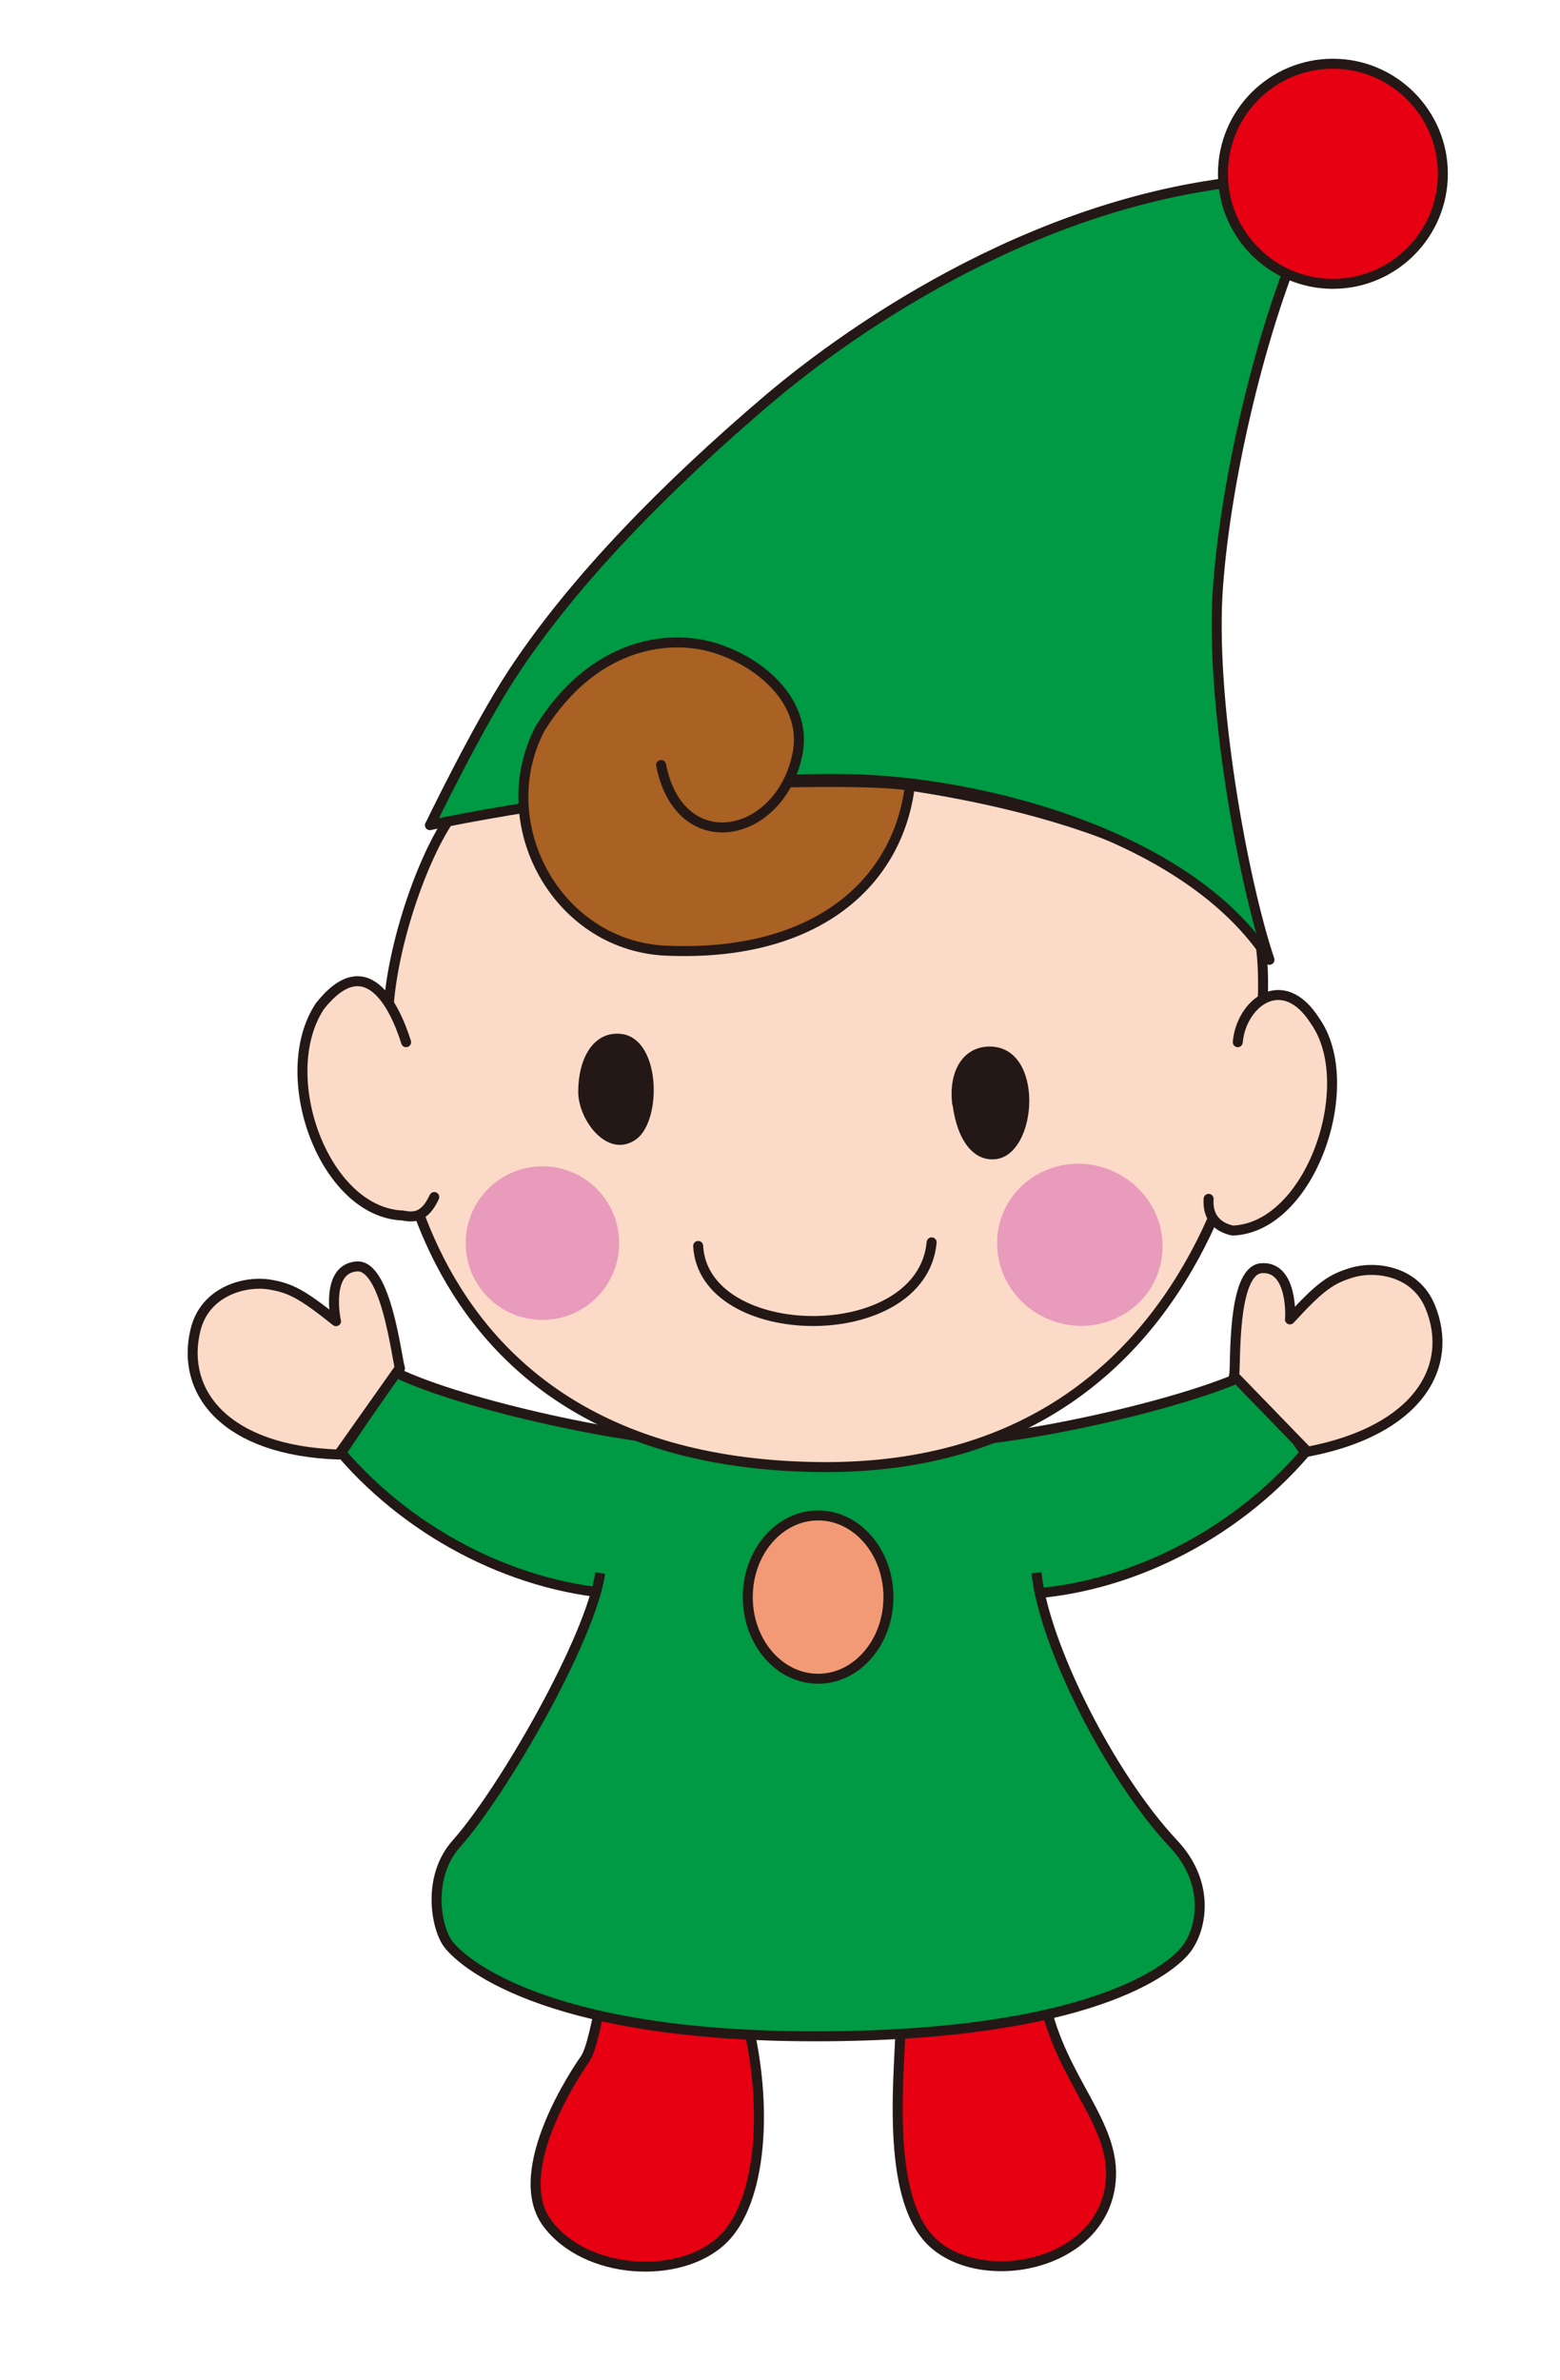
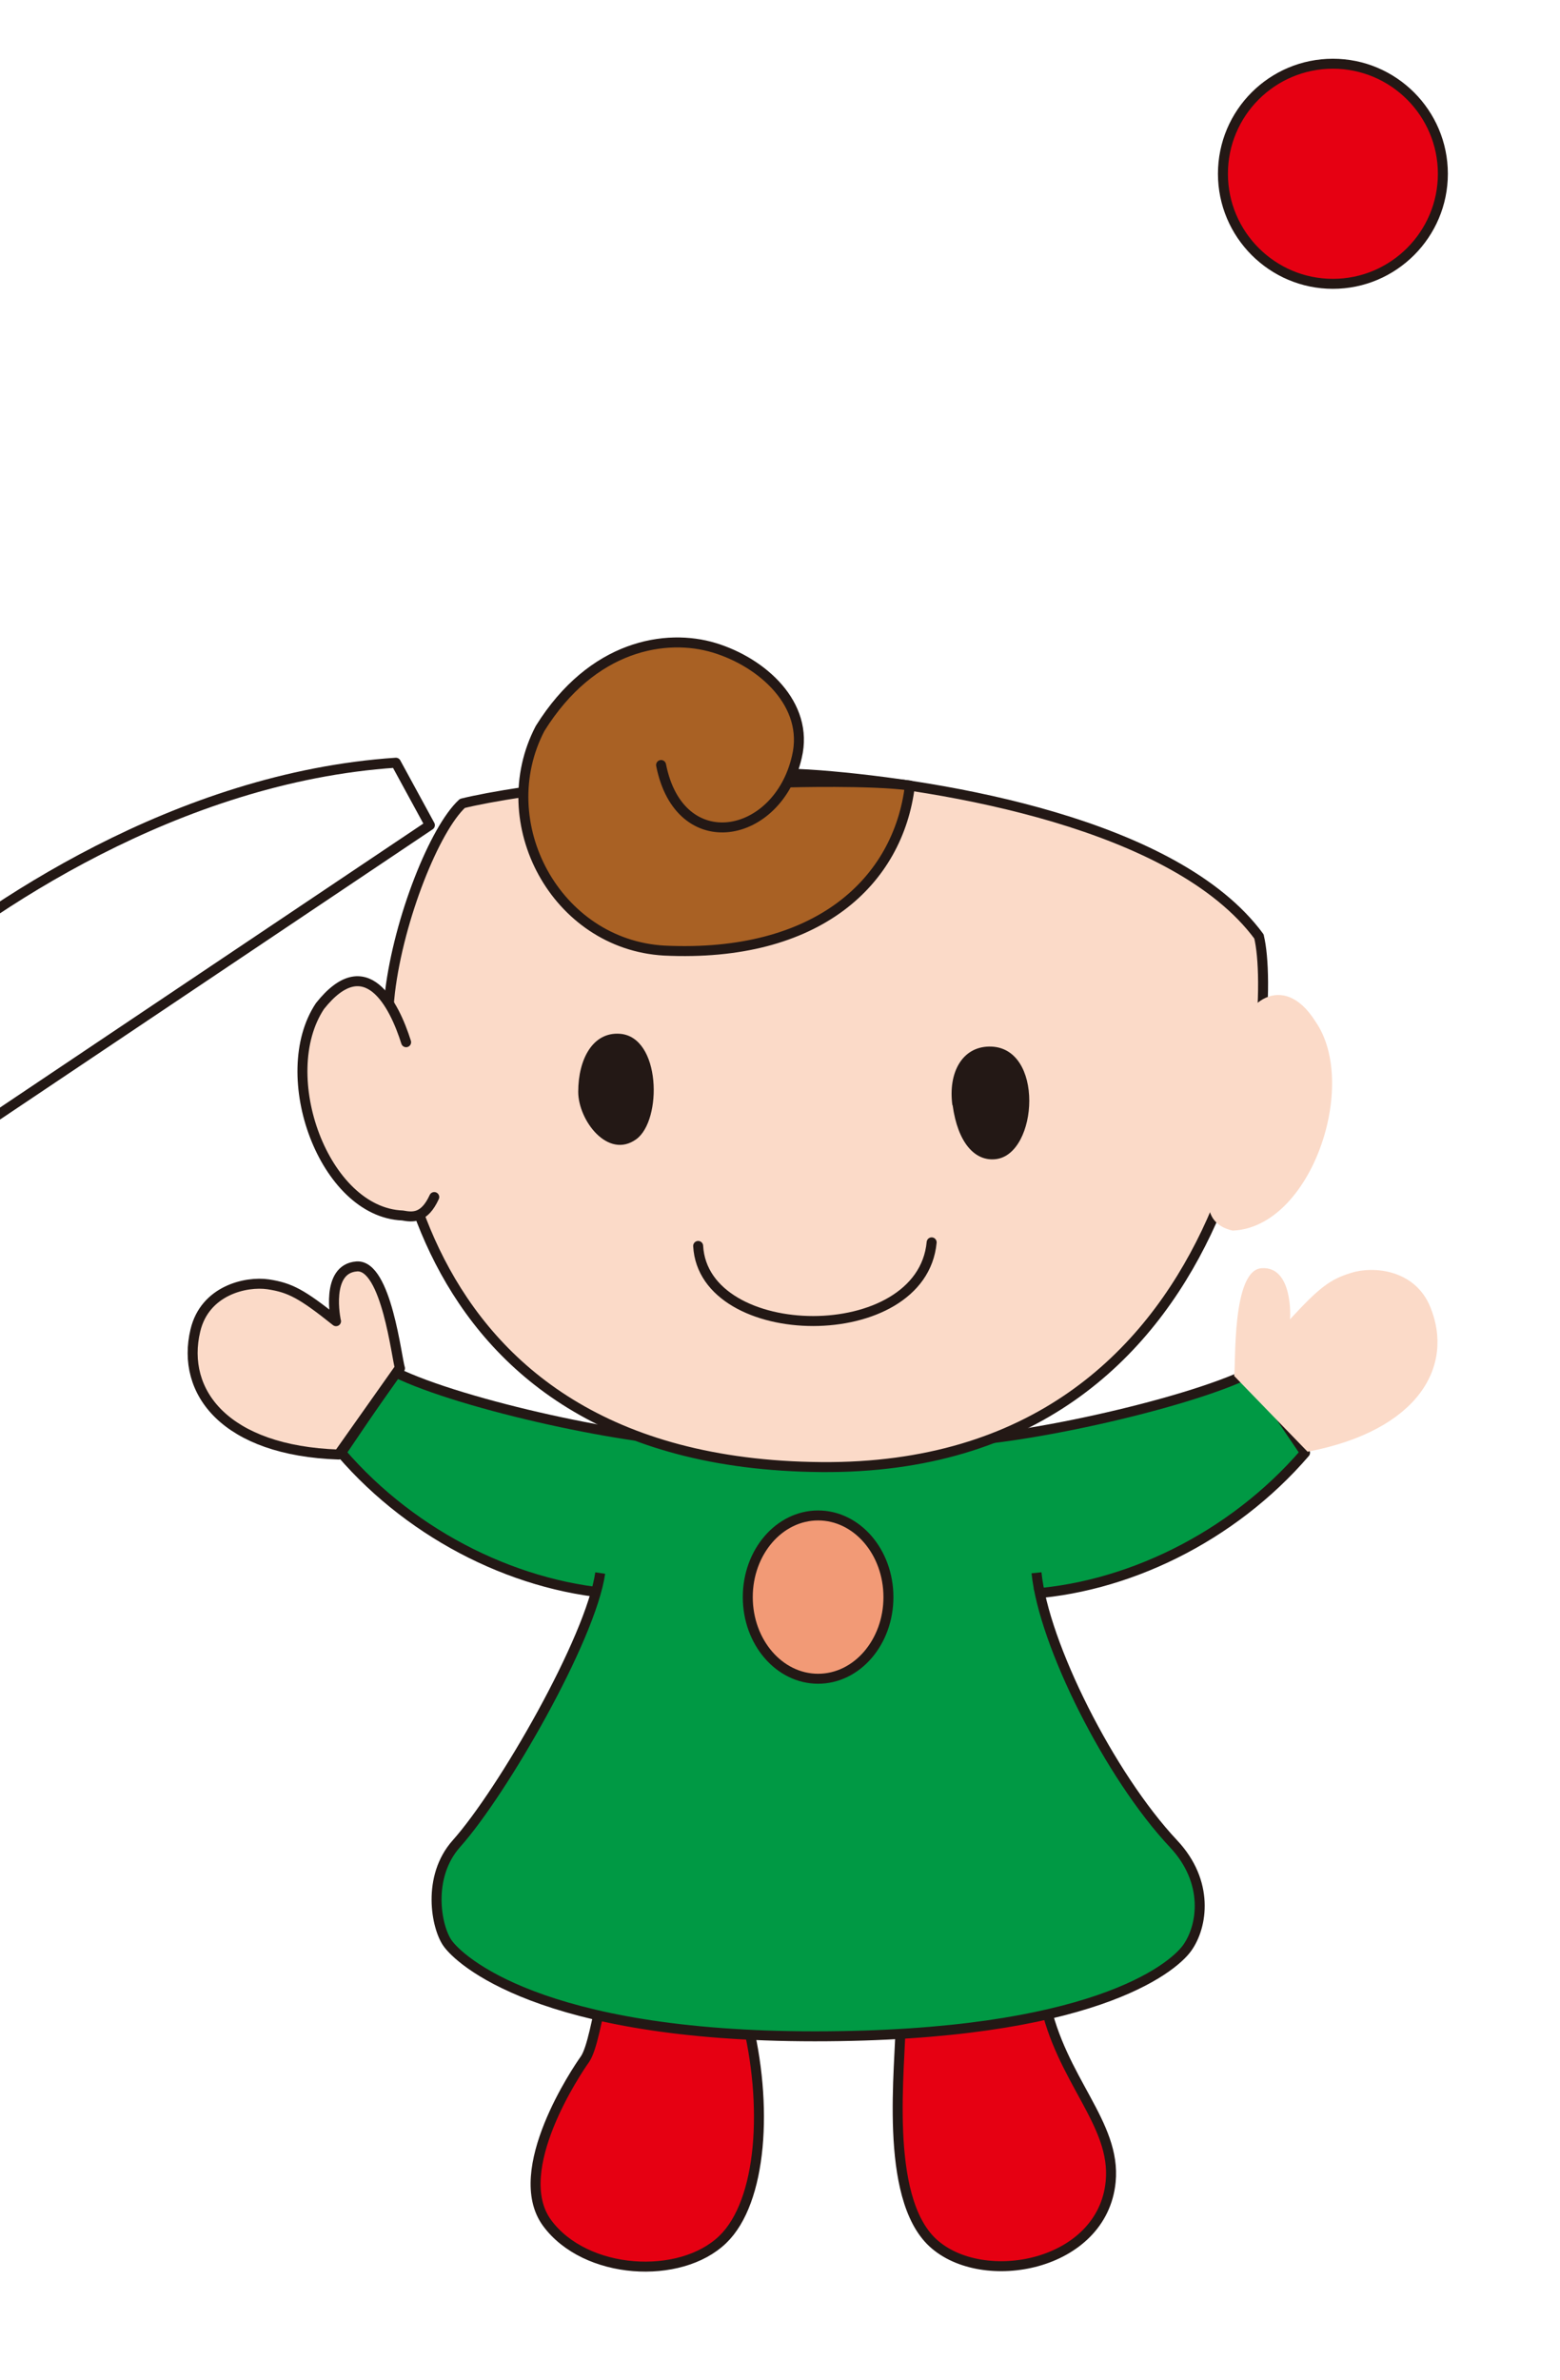
<svg xmlns="http://www.w3.org/2000/svg" id="_レイヤー_1" viewBox="0 0 61 93">
  <defs>
    <style>.cls-1,.cls-2{fill:none;stroke:#231815;stroke-width:.39px;}.cls-3{fill:#231815;}.cls-3,.cls-4,.cls-5,.cls-6,.cls-7,.cls-8,.cls-9{stroke-width:0px;}.cls-4{fill:#a96124;}.cls-5{fill:#e60012;}.cls-6{fill:#fbdac8;}.cls-7{fill:#f29a76;}.cls-8{fill:#e99bbb;}.cls-9{fill:#094;}.cls-2{stroke-linecap:round;stroke-linejoin:round;}</style>
  </defs>
  <path class="cls-9" d="m36.87,56.32c2.62.05,9.42-1.42,12.03-2.7l2.13,3.14c-2.85,3.31-7.03,5.34-11.02,5.53" />
  <path class="cls-2" d="m36.87,56.32c2.62.05,9.42-1.42,12.03-2.7l2.13,3.14c-2.85,3.31-7.03,5.34-11.02,5.53" />
  <path class="cls-9" d="m27.5,56.32c-2.62.05-9.42-1.42-12.03-2.7l-2.13,3.14c2.85,3.31,7.03,5.34,11.02,5.53" />
  <path class="cls-2" d="m27.5,56.32c-2.62.05-9.42-1.42-12.03-2.7l-2.13,3.14c2.85,3.31,7.03,5.34,11.02,5.53" />
  <path class="cls-5" d="m29.18,78.83c.87,3.41.62,7.19-.92,8.67-1.66,1.6-5.37,1.39-6.87-.65-1.49-2.04,1.2-6,1.48-6.39.28-.4.48-1.59.74-2.76l5.57,1.14Z" />
  <path class="cls-2" d="m29.18,78.83c.87,3.41.62,7.19-.92,8.67-1.66,1.6-5.37,1.39-6.87-.65-1.49-2.04,1.2-6,1.48-6.39.28-.4.48-1.59.74-2.76l5.57,1.14Z" />
  <path class="cls-5" d="m40.84,78.15c.64,3.12,2.81,4.81,2.59,7.09-.32,3.31-5,4.18-6.95,2.39-1.95-1.8-1.26-6.93-1.26-8.73l5.62-.75Z" />
  <path class="cls-2" d="m40.84,78.15c.64,3.12,2.81,4.81,2.59,7.09-.32,3.31-5,4.18-6.95,2.39-1.95-1.8-1.26-6.93-1.26-8.73l5.62-.75Z" />
  <path class="cls-9" d="m38.04,55.76c1.14,2.68,4.59,13.8,8.08,16.52,1.39,1.09.93,2.98.5,3.6-.44.62-3.99,3.68-14.76,3.68s-13.92-3.01-14.36-3.64c-.44-.62-.79-2.55.35-3.89,3.61-4.24,6.84-13.59,7.98-16.27h12.22Z" />
  <path class="cls-1" d="m40.53,61.45c.28,2.78,2.86,7.93,5.36,10.59,1.4,1.49,1.14,3.22.53,4.07-.58.81-3.79,3.45-14.56,3.45s-13.92-3.01-14.36-3.64c-.44-.62-.82-2.58.35-3.89,1.81-2.03,5.25-8,5.62-10.57" />
  <path class="cls-7" d="m29.24,62.4c0-1.76,1.23-3.19,2.75-3.19s2.75,1.43,2.75,3.19-1.23,3.19-2.75,3.19-2.75-1.43-2.75-3.19" />
  <path class="cls-2" d="m29.24,62.4c0-1.76,1.23-3.19,2.75-3.19s2.75,1.43,2.75,3.19-1.23,3.19-2.75,3.19-2.75-1.43-2.75-3.19Z" />
  <path class="cls-6" d="m48.26,53.74c.07-.4-.1-4.09,1.06-4.19,1.24-.1,1.14,1.94,1.12,2,1.16-1.26,1.58-1.57,2.4-1.82.85-.27,2.49-.14,3.09,1.34.94,2.3-.45,4.82-4.8,5.65l-2.88-2.97Z" />
-   <path class="cls-2" d="m48.26,53.74c.07-.4-.1-4.09,1.06-4.19,1.24-.1,1.14,1.94,1.12,2,1.16-1.26,1.58-1.57,2.4-1.82.85-.27,2.49-.14,3.09,1.34.94,2.3-.45,4.82-4.8,5.65l-2.88-2.97Z" />
  <path class="cls-6" d="m15.64,53.46c-.13-.38-.53-4.06-1.69-3.98-1.24.09-.83,2.09-.81,2.14-1.34-1.07-1.8-1.31-2.65-1.44-.88-.13-2.48.24-2.85,1.8-.58,2.42,1.18,4.7,5.6,4.85l2.39-3.38Z" />
  <path class="cls-2" d="m15.64,53.46c-.13-.38-.53-4.06-1.69-3.98-1.24.09-.83,2.09-.81,2.14-1.34-1.07-1.8-1.31-2.65-1.44-.88-.13-2.48.24-2.85,1.8-.58,2.42,1.18,4.7,5.6,4.85l2.39-3.38Z" />
  <path class="cls-6" d="m49.23,36.6c.75,3.06-.54,20.86-17.12,20.72-16.86-.14-17.28-15.11-16.86-18.56.35-2.88,1.75-6.38,2.83-7.37,2.08-.52,9.16-1.47,13.98-1.1,4.82.38,13.91,1.88,17.17,6.3" />
  <path class="cls-2" d="m49.23,36.6c.75,3.06-.54,20.86-17.12,20.72-16.86-.14-17.28-15.11-16.86-18.56.35-2.88,1.75-6.38,2.83-7.37,2.08-.52,9.16-1.47,13.98-1.1,4.82.38,13.91,1.88,17.17,6.3Z" />
-   <path class="cls-9" d="m16.81,32.24c3.11-.66,10.67-1.9,16.36-1.8,5.13.09,13.31,2.15,16.47,7.06-1.02-3.03-2.35-10.15-2.01-14.62.34-4.5,1.76-10.12,3.19-13.44l-1.33-2.44c-8.56.57-16.02,5.68-19.53,8.67-3.82,3.26-7.49,6.94-9.93,10.66-1.39,2.12-3.21,5.9-3.21,5.9" />
-   <path class="cls-2" d="m16.81,32.24c3.11-.66,10.67-1.9,16.36-1.8,5.13.09,13.31,2.15,16.47,7.06-1.02-3.03-2.35-10.15-2.01-14.62.34-4.5,1.76-10.12,3.19-13.44l-1.33-2.44c-8.56.57-16.02,5.68-19.53,8.67-3.82,3.26-7.49,6.94-9.93,10.66-1.39,2.12-3.21,5.9-3.21,5.9Z" />
+   <path class="cls-2" d="m16.81,32.24l-1.33-2.44c-8.56.57-16.02,5.68-19.53,8.67-3.82,3.26-7.49,6.94-9.93,10.66-1.39,2.12-3.21,5.9-3.21,5.9Z" />
  <path class="cls-5" d="m47.82,6.79c0-2.38,1.93-4.3,4.3-4.3s4.3,1.93,4.3,4.3-1.93,4.3-4.3,4.3-4.3-1.93-4.3-4.3" />
  <path class="cls-2" d="m47.82,6.79c0-2.38,1.93-4.3,4.3-4.3s4.3,1.93,4.3,4.3-1.93,4.3-4.3,4.3-4.3-1.93-4.3-4.3Z" />
  <path class="cls-6" d="m48.4,40.72c.13-1.52,1.76-2.83,3.03-.82,1.73,2.46-.16,8.06-3.23,8.18-.59-.13-.99-.51-.94-1.24" />
-   <path class="cls-2" d="m48.4,40.72c.13-1.52,1.76-2.83,3.03-.82,1.73,2.46-.16,8.06-3.23,8.18-.59-.13-.99-.51-.94-1.24" />
  <path class="cls-6" d="m15.88,40.72c-.46-1.46-1.57-3.68-3.37-1.41-1.79,2.7.16,8.06,3.23,8.18.39.07.85.13,1.24-.72" />
  <path class="cls-2" d="m15.88,40.72c-.46-1.46-1.57-3.68-3.37-1.41-1.79,2.7.16,8.06,3.23,8.18.39.07.85.13,1.24-.72" />
-   <path class="cls-8" d="m38.99,48.52c.03-1.75,1.5-3.11,3.29-3.05,1.79.07,3.21,1.53,3.18,3.28-.03,1.75-1.51,3.11-3.29,3.05-1.79-.06-3.21-1.53-3.18-3.28" />
  <path class="cls-2" d="m27.3,48.68c.21,3.87,8.74,4,9.13-.14" />
  <path class="cls-3" d="m22.61,42.66c0-1.28.57-2.34,1.62-2.27,1.62.11,1.67,3.38.65,4.12-1.11.8-2.27-.74-2.27-1.85" />
  <path class="cls-3" d="m37.24,43.18c-.17-1.27.38-2.27,1.43-2.29,2.19-.04,1.93,4.22.26,4.4-.81.09-1.48-.64-1.68-2.11" />
  <path class="cls-4" d="m25.85,29.89c.72,3.65,4.57,2.92,5.31-.32.49-2.05-1.35-3.69-3.23-4.26-1.88-.57-4.77-.12-6.81,3.15-1.93,3.69.62,8.44,4.85,8.68,6.01.29,9.16-2.71,9.61-6.45-1.5-.21-4.73-.12-4.73-.12" />
  <path class="cls-2" d="m25.85,29.89c.72,3.65,4.57,2.92,5.31-.32.49-2.05-1.35-3.69-3.23-4.26-1.88-.57-4.77-.12-6.81,3.15-1.93,3.69.62,8.44,4.85,8.68,6.01.29,9.16-2.71,9.61-6.45-1.5-.21-4.73-.12-4.73-.12" />
-   <path class="cls-8" d="m24.21,48.57c0,1.66-1.34,3-3,3s-3-1.34-3-3,1.34-3,3-3,3,1.34,3,3" />
</svg>